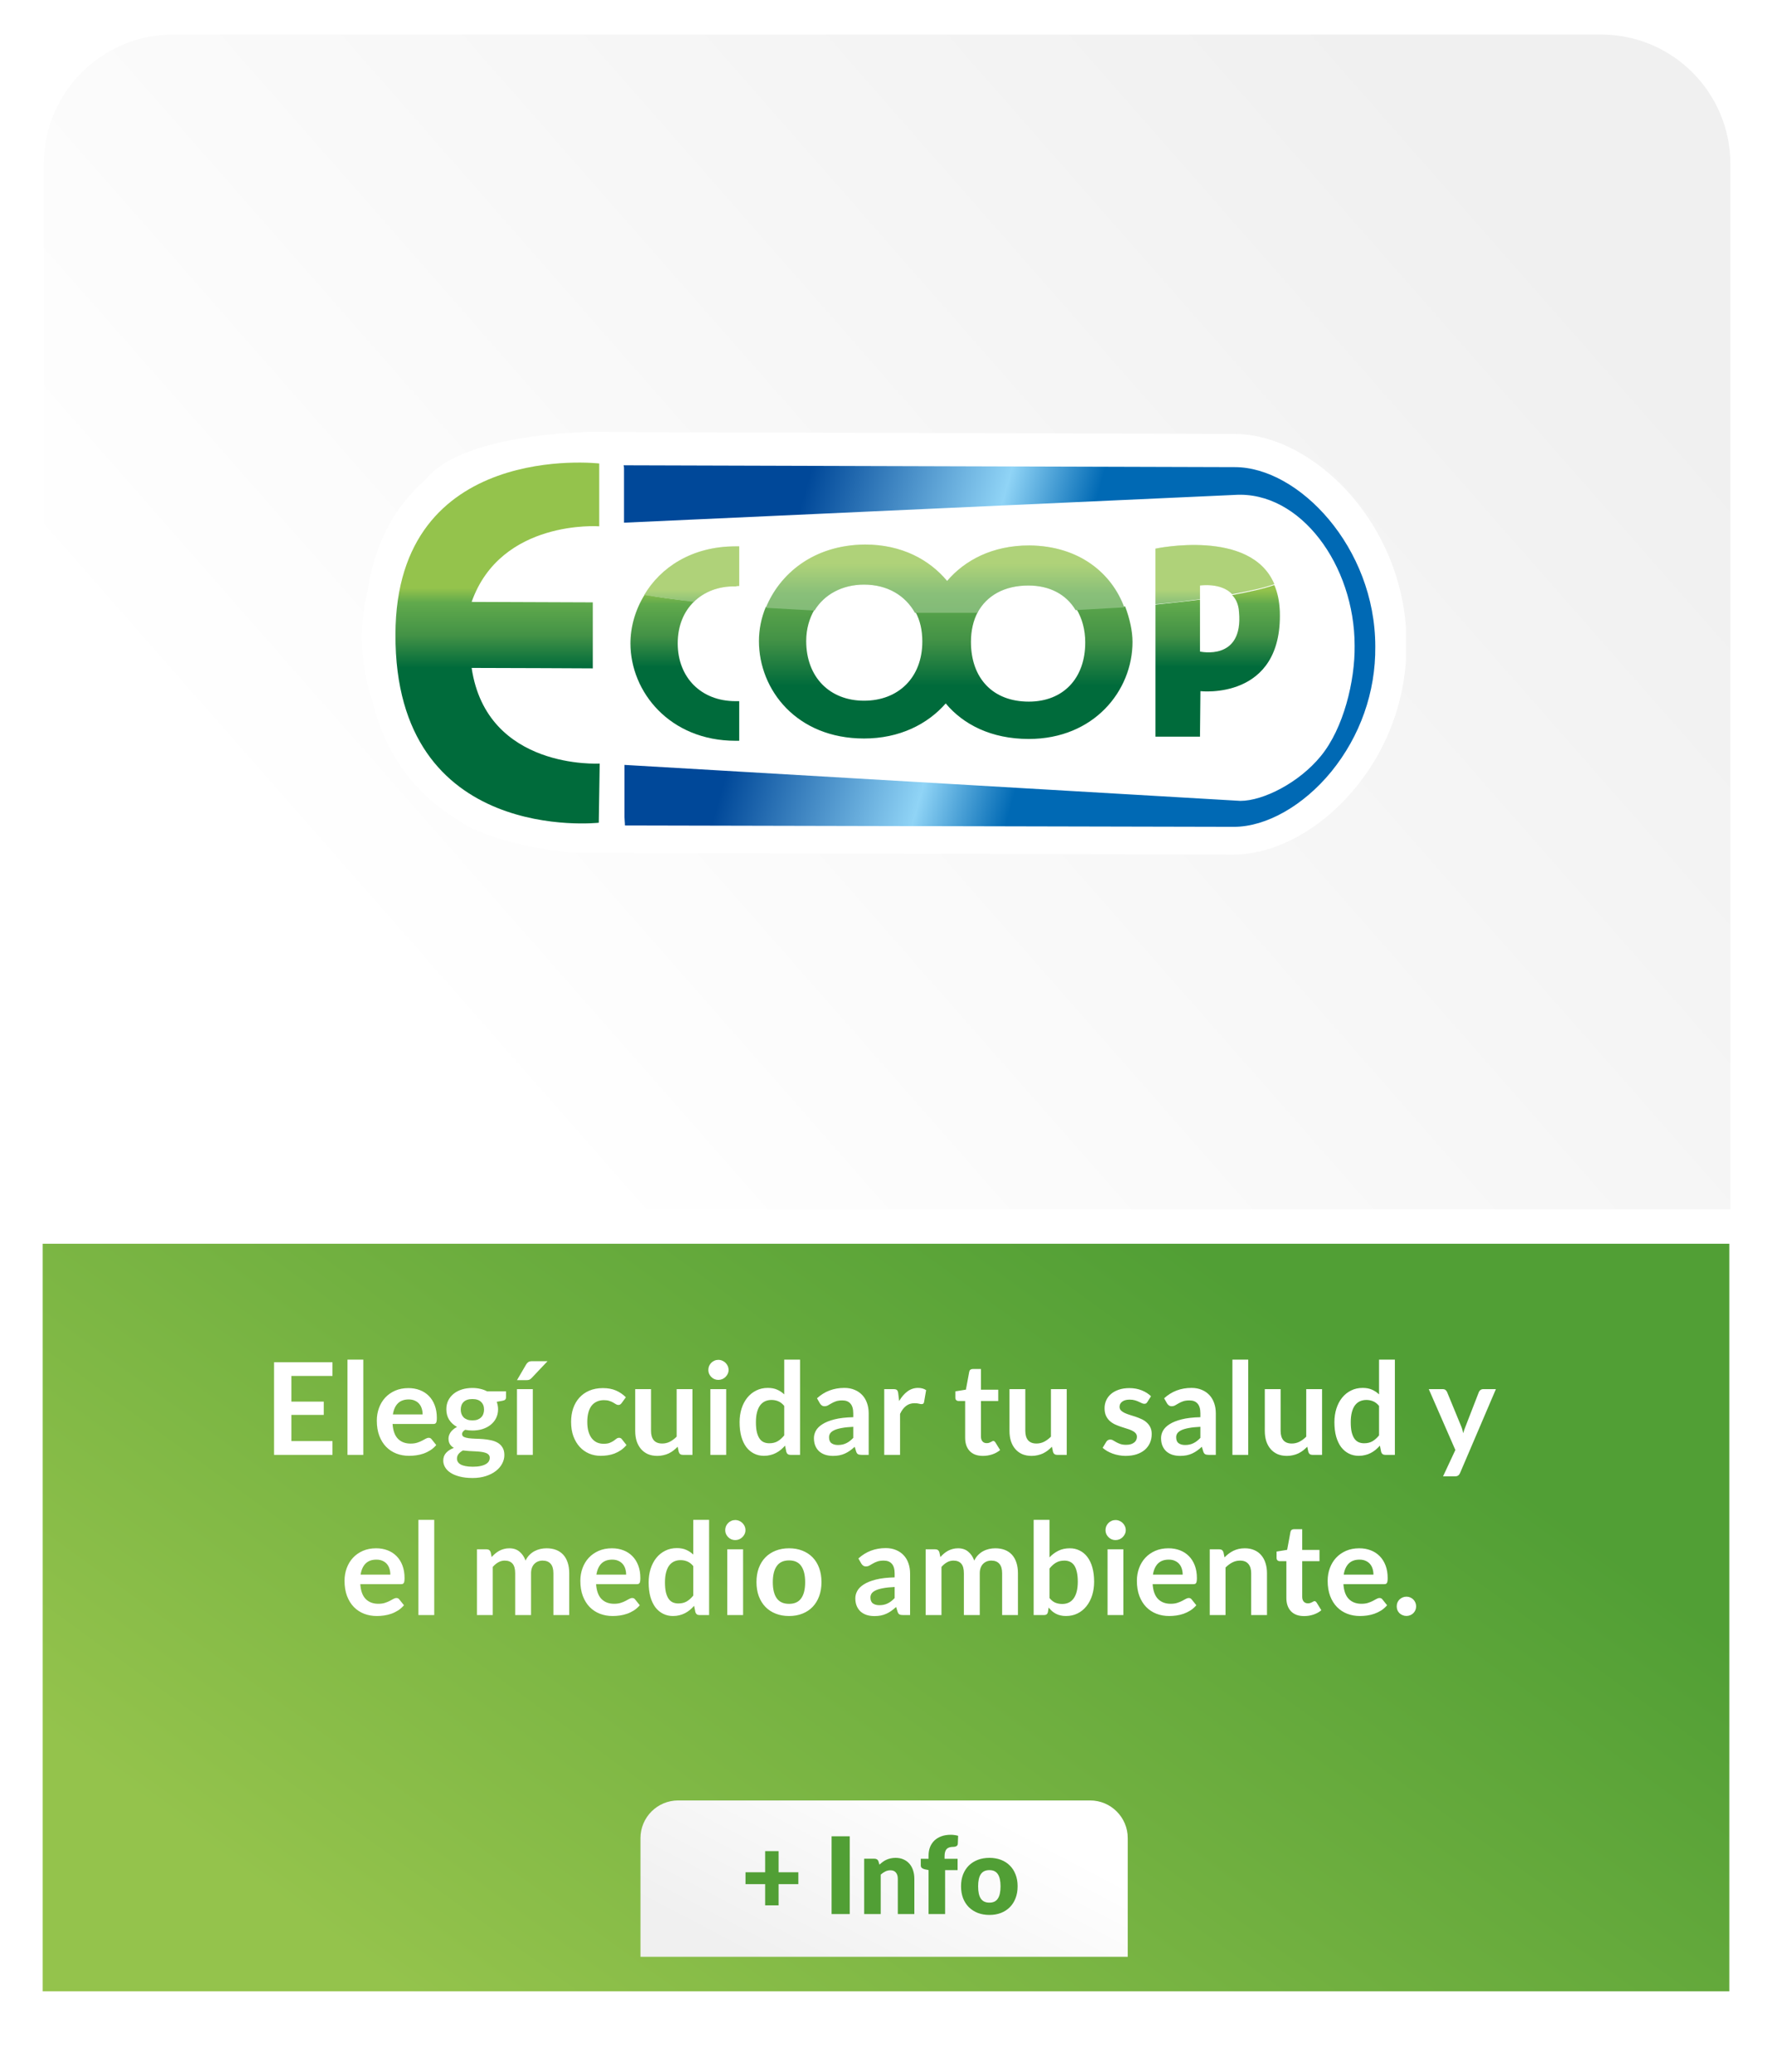
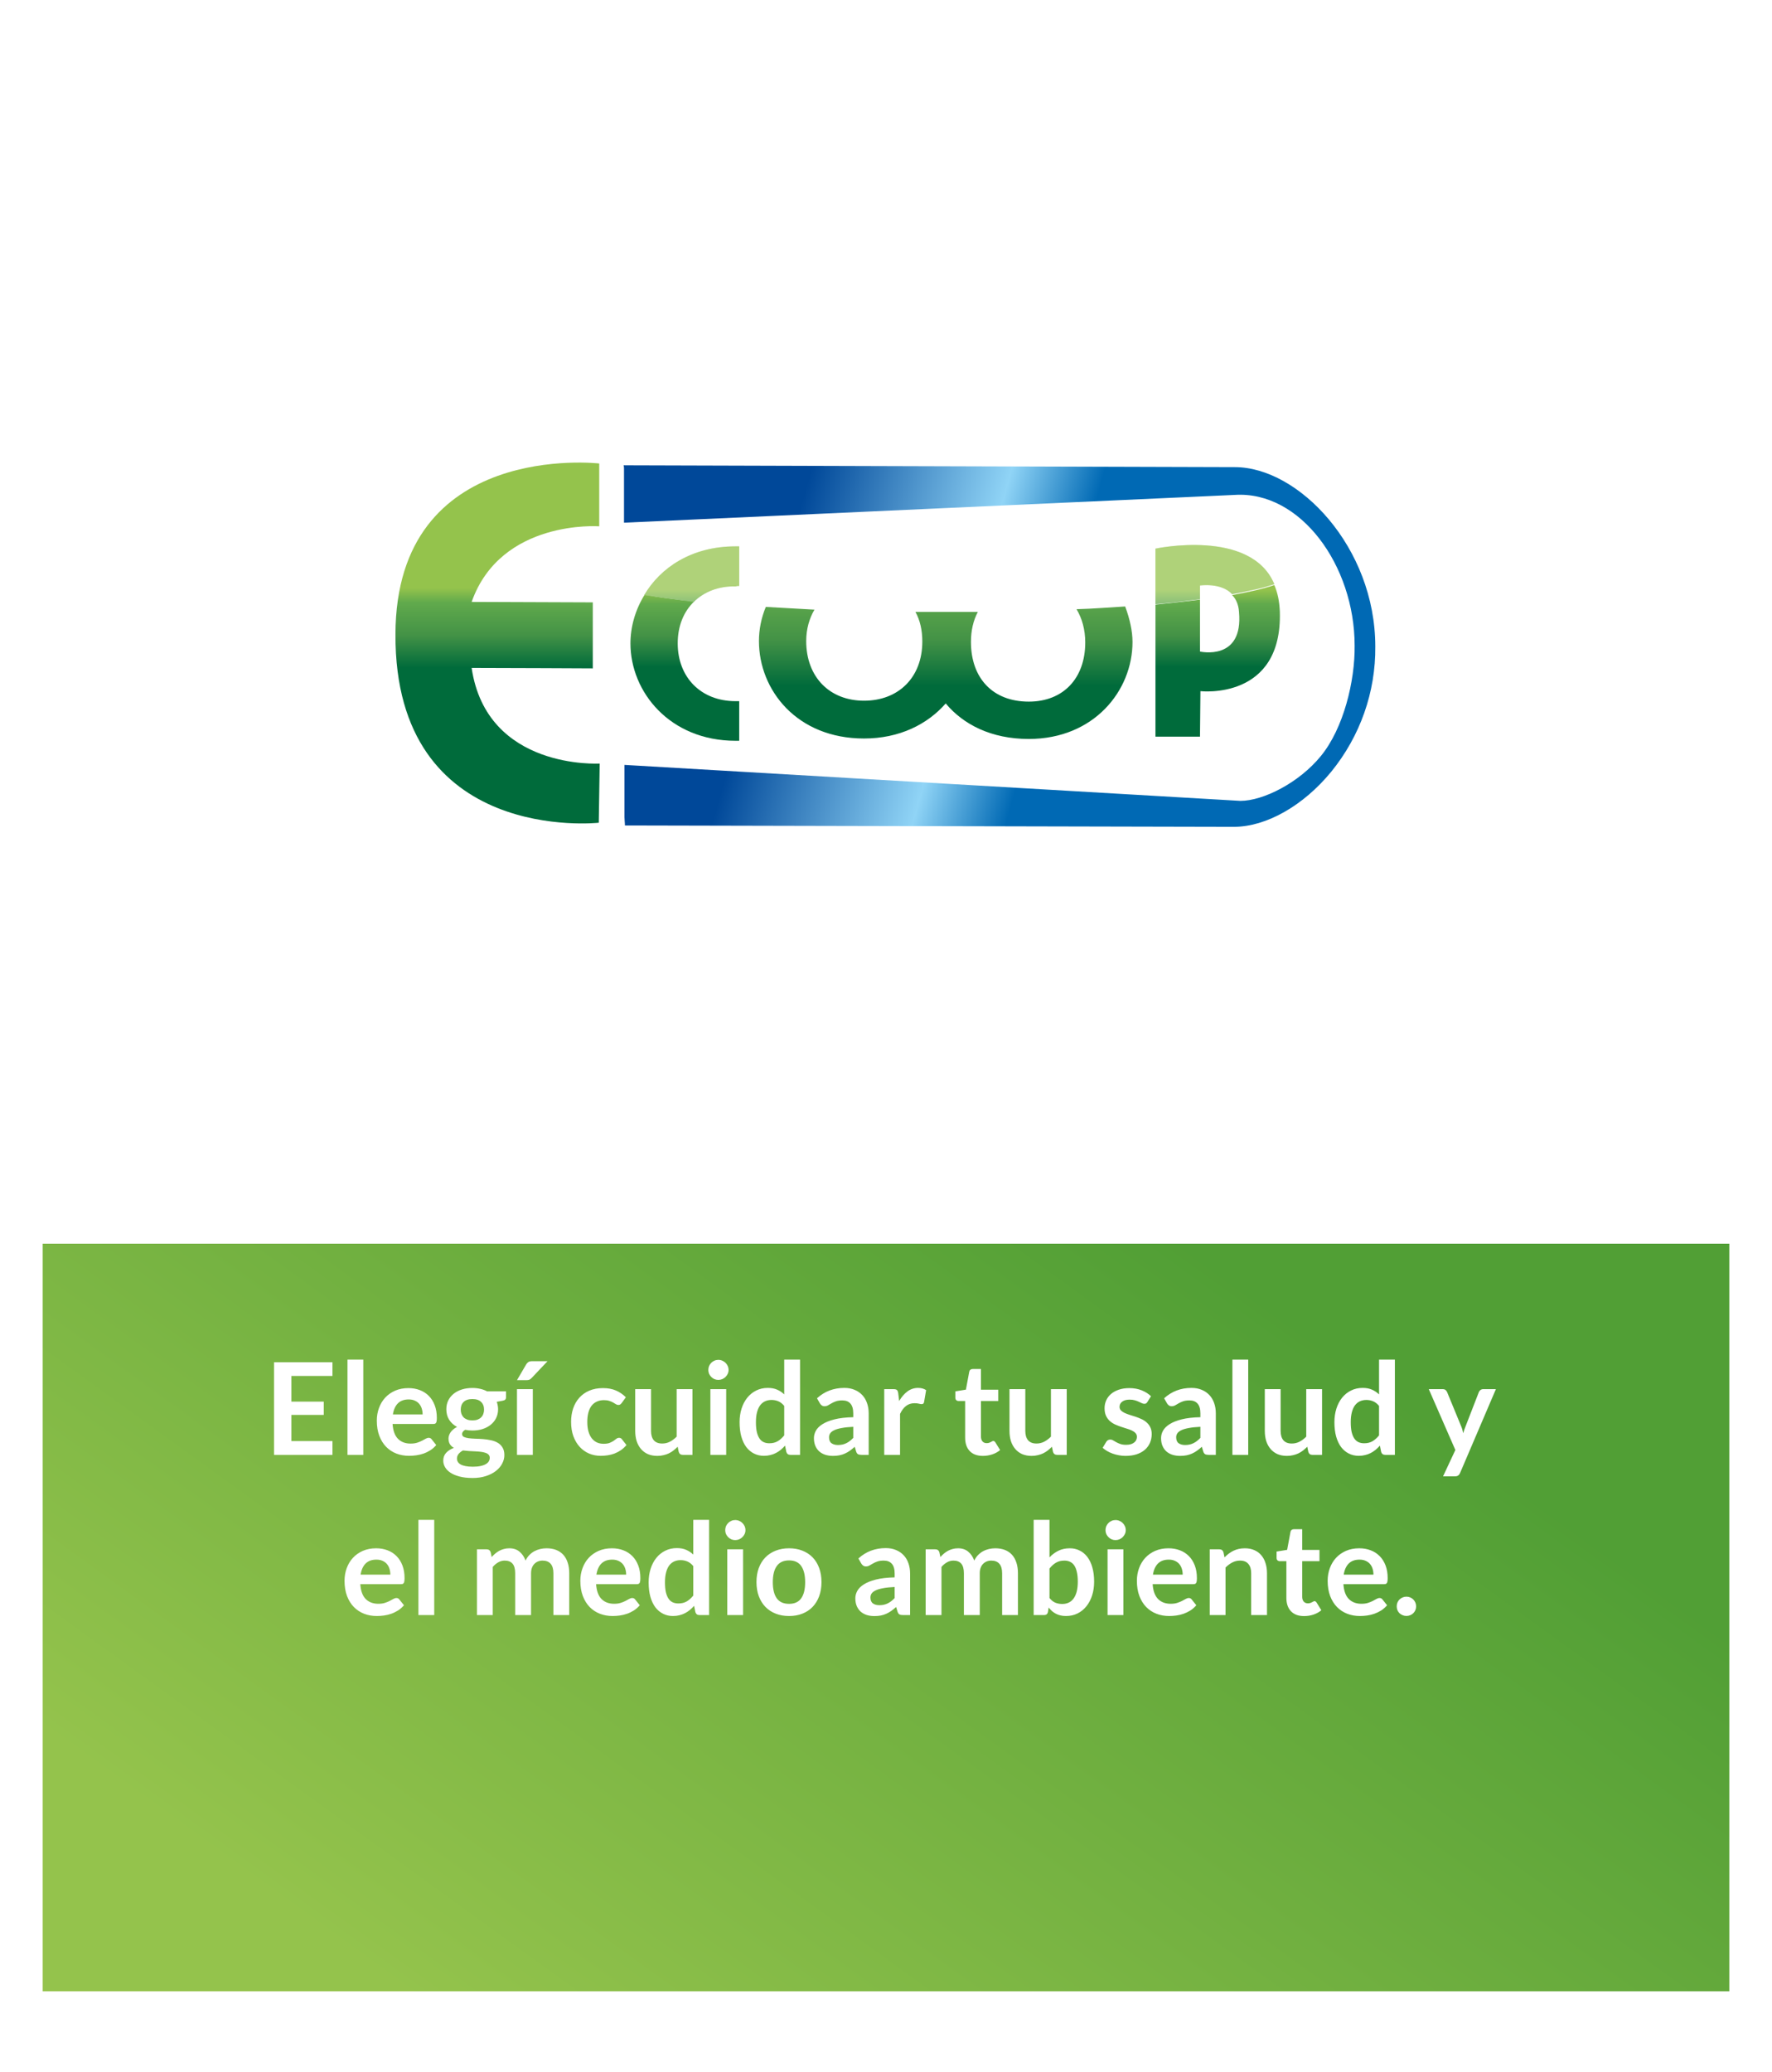
<svg xmlns="http://www.w3.org/2000/svg" width="166" height="194" viewBox="0 0 166 194" fill="none">
  <g filter="url(#filter0_d_358_5418)">
-     <path d="M162.101 110L4.101 110L4.101 12.125C4.101 5.429 9.529 -2.36033e-06 16.226 -2.92645e-06L149.976 -1.42337e-05C156.672 -1.47999e-05 162.101 5.429 162.101 12.125L162.101 110Z" fill="url(#paint0_linear_358_5418)" />
    <g filter="url(#filter1_i_358_5418)">
      <rect x="4" y="110" width="158" height="70" fill="url(#paint1_linear_358_5418)" />
    </g>
-     <path d="M60 168.888C60 166.939 61.58 165.359 63.529 165.359H102.117C104.067 165.359 105.647 166.939 105.647 168.888V180H60V168.888Z" fill="url(#paint2_linear_358_5418)" />
-     <path d="M72.939 170.105V172.085H74.789V173.195H72.939V175.185H71.679V173.195H69.839V172.085H71.679V170.105H72.939ZM79.603 176H77.903V168.715H79.603V176ZM80.956 176V170.815H81.916C82.013 170.815 82.093 170.837 82.156 170.88C82.223 170.923 82.27 170.988 82.296 171.075L82.386 171.375C82.486 171.282 82.59 171.195 82.696 171.115C82.803 171.035 82.916 170.968 83.036 170.915C83.16 170.858 83.291 170.815 83.431 170.785C83.575 170.752 83.73 170.735 83.896 170.735C84.18 170.735 84.43 170.785 84.646 170.885C84.866 170.982 85.051 171.118 85.201 171.295C85.351 171.468 85.465 171.677 85.541 171.92C85.618 172.16 85.656 172.422 85.656 172.705V176H84.106V172.705C84.106 172.452 84.048 172.255 83.931 172.115C83.815 171.972 83.643 171.9 83.416 171.9C83.246 171.9 83.086 171.937 82.936 172.01C82.786 172.083 82.643 172.182 82.506 172.305V176H80.956ZM86.987 176V171.88L86.647 171.81C86.531 171.783 86.436 171.742 86.362 171.685C86.292 171.628 86.257 171.545 86.257 171.435V170.825H86.987V170.53C86.987 170.233 87.034 169.965 87.127 169.725C87.224 169.485 87.361 169.28 87.537 169.11C87.717 168.94 87.936 168.808 88.192 168.715C88.449 168.622 88.741 168.575 89.067 168.575C89.194 168.575 89.311 168.583 89.417 168.6C89.527 168.613 89.641 168.637 89.757 168.67L89.727 169.425C89.724 169.478 89.709 169.523 89.682 169.56C89.659 169.593 89.629 169.622 89.592 169.645C89.556 169.665 89.514 169.68 89.467 169.69C89.424 169.7 89.381 169.705 89.337 169.705C89.201 169.705 89.079 169.718 88.972 169.745C88.866 169.772 88.776 169.82 88.702 169.89C88.632 169.957 88.579 170.047 88.542 170.16C88.506 170.27 88.487 170.41 88.487 170.58V170.825H89.707V171.885H88.537V176H86.987ZM92.69 170.735C93.084 170.735 93.442 170.797 93.765 170.92C94.089 171.043 94.365 171.22 94.595 171.45C94.829 171.68 95.009 171.96 95.135 172.29C95.265 172.617 95.33 172.985 95.33 173.395C95.33 173.808 95.265 174.182 95.135 174.515C95.009 174.845 94.829 175.127 94.595 175.36C94.365 175.59 94.089 175.768 93.765 175.895C93.442 176.018 93.084 176.08 92.69 176.08C92.294 176.08 91.932 176.018 91.605 175.895C91.282 175.768 91.002 175.59 90.765 175.36C90.532 175.127 90.35 174.845 90.22 174.515C90.094 174.182 90.03 173.808 90.03 173.395C90.03 172.985 90.094 172.617 90.22 172.29C90.35 171.96 90.532 171.68 90.765 171.45C91.002 171.22 91.282 171.043 91.605 170.92C91.932 170.797 92.294 170.735 92.69 170.735ZM92.69 174.93C93.047 174.93 93.309 174.805 93.475 174.555C93.645 174.302 93.73 173.918 93.73 173.405C93.73 172.892 93.645 172.51 93.475 172.26C93.309 172.01 93.047 171.885 92.69 171.885C92.324 171.885 92.055 172.01 91.885 172.26C91.715 172.51 91.63 172.892 91.63 173.405C91.63 173.918 91.715 174.302 91.885 174.555C92.055 174.805 92.324 174.93 92.69 174.93Z" fill="#519F35" />
    <g clip-path="url(#clip0_358_5418)">
      <path d="M125.526 42.044C122.559 39.102 118.948 37.397 115.637 37.397L57.124 37.226C56.909 37.141 43.582 36.97 39.841 41.703C36.875 44.303 35.069 47.8 34.424 52.148C34.08 53.555 33.908 55.005 33.908 56.455C33.908 58.501 34.252 60.548 34.897 62.466C35.8 66.175 37.606 69.245 40.228 71.59C41.088 72.358 41.991 72.997 42.894 73.552C45.516 75.47 51.75 76.621 54.373 76.621C56.651 76.621 115.508 76.792 115.508 76.792C119.421 76.792 123.72 74.489 126.944 70.567C130.126 66.73 131.803 61.912 131.76 56.966C131.76 51.424 129.481 45.966 125.526 42.044Z" fill="white" />
      <path d="M115.68 40.509L58.414 40.338C58.457 40.466 58.457 40.552 58.457 40.679V45.711L115.68 43.11C121.828 42.726 126.901 49.718 126.901 57.222C126.944 60.505 125.87 64.982 123.72 67.582C121.699 70.055 118.346 71.761 116.196 71.761L58.5 68.392V73.296C58.5 73.509 58.543 73.807 58.543 74.063L115.594 74.191C118.604 74.191 122.086 72.23 124.709 69.032C127.417 65.707 128.879 61.571 128.836 57.307C128.836 48.013 121.656 40.509 115.68 40.509Z" fill="url(#paint3_linear_358_5418)" />
      <path d="M56.092 73.807C56.092 73.807 36.96 75.939 37.046 56.156C37.089 37.951 56.135 40.168 56.135 40.168V46.051C56.135 46.051 46.934 45.369 44.183 53.129C45.903 53.129 55.533 53.172 55.533 53.172V59.354C55.533 59.354 47.02 59.311 44.183 59.311C45.602 68.904 56.178 68.265 56.178 68.265L56.092 73.807Z" fill="url(#paint4_linear_358_5418)" />
      <path d="M105.405 53.556C103.943 53.641 102.438 53.769 100.848 53.812C101.364 54.664 101.665 55.73 101.665 56.924C101.665 60.292 99.601 62.467 96.376 62.467C92.98 62.467 90.959 60.249 90.959 56.881C90.959 55.815 91.174 54.877 91.604 54.067C91.174 54.067 90.787 54.067 90.357 54.067C89.498 54.067 88.638 54.067 87.778 54.067C87.52 54.067 87.262 54.067 87.004 54.067C86.574 54.067 86.144 54.067 85.757 54.067C86.187 54.835 86.402 55.773 86.402 56.839C86.402 60.207 84.166 62.381 80.942 62.381C77.718 62.381 75.525 60.164 75.525 56.796C75.525 55.645 75.826 54.664 76.299 53.854C74.708 53.769 73.203 53.684 71.742 53.598C71.312 54.622 71.097 55.73 71.097 56.796C71.097 61.358 74.622 65.92 80.942 65.92C84.252 65.92 86.875 64.598 88.595 62.637C90.228 64.598 92.851 65.963 96.376 65.963C102.481 65.963 106.093 61.443 106.093 56.881C106.093 55.858 105.835 54.707 105.405 53.556Z" fill="url(#paint5_linear_358_5418)" />
      <path d="M59.06 57.009C59.06 61.571 62.757 66.133 68.905 66.133C69.077 66.133 69.077 66.133 69.249 66.133V62.424C69.077 62.424 69.077 62.424 68.905 62.424C65.68 62.424 63.488 60.207 63.488 57.009C63.488 55.389 64.047 54.025 65.036 53.087C63.316 52.916 61.725 52.703 60.392 52.447C59.489 53.897 59.06 55.517 59.06 57.009Z" fill="url(#paint6_linear_358_5418)" />
      <path d="M116.068 54.067C116.498 58.715 112.413 57.776 112.413 57.776V52.916C111.124 53.087 109.748 53.215 108.243 53.385V65.749H112.413L112.456 61.486C112.456 61.486 120.152 62.381 119.894 54.025C119.851 53.044 119.679 52.234 119.378 51.552C118.389 51.893 117.057 52.191 115.423 52.49C115.767 52.831 116.025 53.342 116.068 54.067Z" fill="url(#paint7_linear_358_5418)" />
-       <path d="M96.421 47.842C92.939 47.842 90.359 49.249 88.725 51.168C87.092 49.207 84.512 47.757 81.03 47.757C76.171 47.8 73.033 50.528 71.743 53.683C73.205 53.769 74.753 53.854 76.3 53.939C77.203 52.447 78.88 51.509 80.944 51.509C83.136 51.509 84.813 52.532 85.716 54.152C86.146 54.152 86.533 54.152 86.963 54.152C87.221 54.152 87.478 54.152 87.737 54.152C88.596 54.152 89.456 54.152 90.316 54.152C90.746 54.152 91.133 54.152 91.563 54.152C92.423 52.532 94.099 51.594 96.335 51.594C98.356 51.594 99.903 52.447 100.763 53.897C102.354 53.811 103.859 53.726 105.32 53.641C104.16 50.486 101.15 47.885 96.421 47.842Z" fill="url(#paint8_linear_358_5418)" />
      <g opacity="0.25">
-         <path d="M96.421 47.842C92.939 47.842 90.359 49.249 88.725 51.168C87.092 49.207 84.512 47.757 81.03 47.757C76.171 47.8 73.033 50.528 71.743 53.683C73.205 53.769 74.753 53.854 76.3 53.939C77.203 52.447 78.88 51.509 80.944 51.509C83.136 51.509 84.813 52.532 85.716 54.152C86.146 54.152 86.533 54.152 86.963 54.152C87.221 54.152 87.478 54.152 87.737 54.152C88.596 54.152 89.456 54.152 90.316 54.152C90.746 54.152 91.133 54.152 91.563 54.152C92.423 52.532 94.099 51.594 96.335 51.594C98.356 51.594 99.903 52.447 100.763 53.897C102.354 53.811 103.859 53.726 105.32 53.641C104.16 50.486 101.15 47.885 96.421 47.842Z" fill="white" />
-       </g>
+         </g>
      <path d="M69.249 51.637V47.928C69.077 47.928 69.077 47.928 68.905 47.928C64.778 47.928 61.854 49.931 60.35 52.489C61.725 52.703 63.273 52.916 64.993 53.129C65.939 52.191 67.314 51.637 68.905 51.679C69.077 51.637 69.077 51.637 69.249 51.637Z" fill="url(#paint9_linear_358_5418)" />
      <path opacity="0.25" d="M69.249 51.637V47.928C69.077 47.928 69.077 47.928 68.905 47.928C64.778 47.928 61.854 49.931 60.35 52.489C61.725 52.703 63.273 52.916 64.993 53.129C65.939 52.191 67.314 51.637 68.905 51.679C69.077 51.637 69.077 51.637 69.249 51.637Z" fill="white" />
      <path d="M108.243 48.141V53.342C109.748 53.215 111.124 53.044 112.413 52.873V51.594C112.413 51.594 114.391 51.296 115.423 52.404C117.057 52.106 118.432 51.807 119.378 51.466C117.186 46.222 108.243 48.141 108.243 48.141Z" fill="url(#paint10_linear_358_5418)" />
      <path opacity="0.25" d="M108.243 48.141V53.342C109.748 53.215 111.124 53.044 112.413 52.873V51.594C112.413 51.594 114.391 51.296 115.423 52.404C117.057 52.106 118.432 51.807 119.378 51.466C117.186 46.222 108.243 48.141 108.243 48.141Z" fill="white" />
    </g>
    <path d="M31.145 124.324V125.608H27.299V128.014H30.329V129.256H27.299V131.71H31.145V133H25.673V124.324H31.145ZM34.034 124.084V133H32.552V124.084H34.034ZM38.258 126.748C38.646 126.748 39.002 126.81 39.326 126.934C39.654 127.058 39.936 127.24 40.172 127.48C40.408 127.716 40.592 128.008 40.724 128.356C40.856 128.7 40.922 129.094 40.922 129.538C40.922 129.65 40.916 129.744 40.904 129.82C40.896 129.892 40.878 129.95 40.85 129.994C40.826 130.034 40.792 130.064 40.748 130.084C40.704 130.1 40.648 130.108 40.58 130.108H36.776C36.82 130.74 36.99 131.204 37.286 131.5C37.582 131.796 37.974 131.944 38.462 131.944C38.702 131.944 38.908 131.916 39.08 131.86C39.256 131.804 39.408 131.742 39.536 131.674C39.668 131.606 39.782 131.544 39.878 131.488C39.978 131.432 40.074 131.404 40.166 131.404C40.226 131.404 40.278 131.416 40.322 131.44C40.366 131.464 40.404 131.498 40.436 131.542L40.868 132.082C40.704 132.274 40.52 132.436 40.316 132.568C40.112 132.696 39.898 132.8 39.674 132.88C39.454 132.956 39.228 133.01 38.996 133.042C38.768 133.074 38.546 133.09 38.33 133.09C37.902 133.09 37.504 133.02 37.136 132.88C36.768 132.736 36.448 132.526 36.176 132.25C35.904 131.97 35.69 131.626 35.534 131.218C35.378 130.806 35.3 130.33 35.3 129.79C35.3 129.37 35.368 128.976 35.504 128.608C35.64 128.236 35.834 127.914 36.086 127.642C36.342 127.366 36.652 127.148 37.016 126.988C37.384 126.828 37.798 126.748 38.258 126.748ZM38.288 127.81C37.856 127.81 37.518 127.932 37.274 128.176C37.03 128.42 36.874 128.766 36.806 129.214H39.59C39.59 129.022 39.564 128.842 39.512 128.674C39.46 128.502 39.38 128.352 39.272 128.224C39.164 128.096 39.028 127.996 38.864 127.924C38.7 127.848 38.508 127.81 38.288 127.81ZM44.254 126.736C44.518 126.736 44.766 126.764 44.998 126.82C45.23 126.872 45.442 126.95 45.634 127.054H47.404V127.606C47.404 127.698 47.38 127.77 47.332 127.822C47.284 127.874 47.202 127.91 47.086 127.93L46.534 128.032C46.574 128.136 46.604 128.246 46.624 128.362C46.648 128.478 46.66 128.6 46.66 128.728C46.66 129.032 46.598 129.308 46.474 129.556C46.354 129.8 46.186 130.008 45.97 130.18C45.758 130.352 45.504 130.486 45.208 130.582C44.916 130.674 44.598 130.72 44.254 130.72C44.022 130.72 43.796 130.698 43.576 130.654C43.384 130.77 43.288 130.9 43.288 131.044C43.288 131.168 43.344 131.26 43.456 131.32C43.572 131.376 43.722 131.416 43.906 131.44C44.094 131.464 44.306 131.48 44.542 131.488C44.778 131.492 45.02 131.504 45.268 131.524C45.516 131.544 45.758 131.58 45.994 131.632C46.23 131.68 46.44 131.758 46.624 131.866C46.812 131.974 46.962 132.122 47.074 132.31C47.19 132.494 47.248 132.732 47.248 133.024C47.248 133.296 47.18 133.56 47.044 133.816C46.912 134.072 46.718 134.3 46.462 134.5C46.21 134.7 45.9 134.86 45.532 134.98C45.164 135.104 44.744 135.166 44.272 135.166C43.804 135.166 43.398 135.12 43.054 135.028C42.71 134.94 42.424 134.82 42.196 134.668C41.972 134.52 41.804 134.348 41.692 134.152C41.58 133.956 41.524 133.752 41.524 133.54C41.524 133.252 41.612 133.01 41.788 132.814C41.964 132.618 42.208 132.462 42.52 132.346C42.368 132.262 42.246 132.15 42.154 132.01C42.062 131.87 42.016 131.688 42.016 131.464C42.016 131.372 42.032 131.278 42.064 131.182C42.096 131.082 42.144 130.984 42.208 130.888C42.276 130.792 42.36 130.702 42.46 130.618C42.56 130.53 42.678 130.452 42.814 130.384C42.502 130.216 42.256 129.992 42.076 129.712C41.9 129.432 41.812 129.104 41.812 128.728C41.812 128.424 41.872 128.15 41.992 127.906C42.116 127.658 42.286 127.448 42.502 127.276C42.722 127.1 42.98 126.966 43.276 126.874C43.576 126.782 43.902 126.736 44.254 126.736ZM45.88 133.276C45.88 133.156 45.844 133.058 45.772 132.982C45.7 132.906 45.602 132.848 45.478 132.808C45.354 132.764 45.208 132.732 45.04 132.712C44.876 132.692 44.7 132.678 44.512 132.67C44.328 132.658 44.136 132.648 43.936 132.64C43.74 132.628 43.55 132.61 43.366 132.586C43.198 132.678 43.062 132.788 42.958 132.916C42.858 133.04 42.808 133.184 42.808 133.348C42.808 133.456 42.834 133.556 42.886 133.648C42.942 133.744 43.028 133.826 43.144 133.894C43.264 133.962 43.418 134.014 43.606 134.05C43.794 134.09 44.024 134.11 44.296 134.11C44.572 134.11 44.81 134.088 45.01 134.044C45.21 134.004 45.374 133.946 45.502 133.87C45.634 133.798 45.73 133.71 45.79 133.606C45.85 133.506 45.88 133.396 45.88 133.276ZM44.254 129.772C44.438 129.772 44.598 129.748 44.734 129.7C44.87 129.648 44.982 129.578 45.07 129.49C45.162 129.402 45.23 129.296 45.274 129.172C45.322 129.048 45.346 128.912 45.346 128.764C45.346 128.46 45.254 128.22 45.07 128.044C44.89 127.864 44.618 127.774 44.254 127.774C43.89 127.774 43.616 127.864 43.432 128.044C43.252 128.22 43.162 128.46 43.162 128.764C43.162 128.908 43.184 129.042 43.228 129.166C43.276 129.29 43.344 129.398 43.432 129.49C43.524 129.578 43.638 129.648 43.774 129.7C43.914 129.748 44.074 129.772 44.254 129.772ZM49.913 126.844V133H48.431V126.844H49.913ZM51.293 124.228L49.811 125.794C49.735 125.874 49.661 125.93 49.589 125.962C49.521 125.99 49.431 126.004 49.319 126.004H48.431L49.283 124.546C49.343 124.442 49.413 124.364 49.493 124.312C49.573 124.256 49.693 124.228 49.853 124.228H51.293ZM58.239 128.146C58.195 128.202 58.151 128.246 58.107 128.278C58.067 128.31 58.007 128.326 57.927 128.326C57.851 128.326 57.777 128.304 57.705 128.26C57.633 128.212 57.547 128.16 57.447 128.104C57.347 128.044 57.227 127.992 57.087 127.948C56.951 127.9 56.781 127.876 56.577 127.876C56.317 127.876 56.089 127.924 55.893 128.02C55.697 128.112 55.533 128.246 55.401 128.422C55.273 128.598 55.177 128.812 55.113 129.064C55.049 129.312 55.017 129.594 55.017 129.91C55.017 130.238 55.051 130.53 55.119 130.786C55.191 131.042 55.293 131.258 55.425 131.434C55.557 131.606 55.717 131.738 55.905 131.83C56.093 131.918 56.305 131.962 56.541 131.962C56.777 131.962 56.967 131.934 57.111 131.878C57.259 131.818 57.383 131.754 57.483 131.686C57.583 131.614 57.669 131.55 57.741 131.494C57.817 131.434 57.901 131.404 57.993 131.404C58.113 131.404 58.203 131.45 58.263 131.542L58.689 132.082C58.525 132.274 58.347 132.436 58.155 132.568C57.963 132.696 57.763 132.8 57.555 132.88C57.351 132.956 57.139 133.01 56.919 133.042C56.699 133.074 56.481 133.09 56.265 133.09C55.885 133.09 55.527 133.02 55.191 132.88C54.855 132.736 54.561 132.528 54.309 132.256C54.061 131.984 53.863 131.652 53.715 131.26C53.571 130.864 53.499 130.414 53.499 129.91C53.499 129.458 53.563 129.04 53.691 128.656C53.823 128.268 54.015 127.934 54.267 127.654C54.519 127.37 54.831 127.148 55.203 126.988C55.575 126.828 56.003 126.748 56.487 126.748C56.947 126.748 57.349 126.822 57.693 126.97C58.041 127.118 58.353 127.33 58.629 127.606L58.239 128.146ZM60.988 126.844V130.756C60.988 131.132 61.074 131.424 61.246 131.632C61.422 131.836 61.684 131.938 62.032 131.938C62.288 131.938 62.528 131.882 62.752 131.77C62.976 131.654 63.188 131.496 63.388 131.296V126.844H64.87V133H63.964C63.772 133 63.646 132.91 63.586 132.73L63.484 132.238C63.356 132.366 63.224 132.484 63.088 132.592C62.952 132.696 62.806 132.786 62.65 132.862C62.498 132.934 62.332 132.99 62.152 133.03C61.976 133.074 61.786 133.096 61.582 133.096C61.246 133.096 60.948 133.04 60.688 132.928C60.432 132.812 60.216 132.65 60.04 132.442C59.864 132.234 59.73 131.988 59.638 131.704C59.55 131.416 59.506 131.1 59.506 130.756V126.844H60.988ZM68.03 126.844V133H66.548V126.844H68.03ZM68.252 125.05C68.252 125.178 68.226 125.298 68.174 125.41C68.122 125.522 68.052 125.62 67.964 125.704C67.88 125.788 67.78 125.856 67.664 125.908C67.548 125.956 67.424 125.98 67.292 125.98C67.164 125.98 67.042 125.956 66.926 125.908C66.814 125.856 66.716 125.788 66.632 125.704C66.548 125.62 66.48 125.522 66.428 125.41C66.38 125.298 66.356 125.178 66.356 125.05C66.356 124.918 66.38 124.794 66.428 124.678C66.48 124.562 66.548 124.462 66.632 124.378C66.716 124.294 66.814 124.228 66.926 124.18C67.042 124.128 67.164 124.102 67.292 124.102C67.424 124.102 67.548 124.128 67.664 124.18C67.78 124.228 67.88 124.294 67.964 124.378C68.052 124.462 68.122 124.562 68.174 124.678C68.226 124.794 68.252 124.918 68.252 125.05ZM74.042 133C73.85 133 73.724 132.91 73.664 132.73L73.544 132.136C73.416 132.28 73.282 132.41 73.142 132.526C73.002 132.642 72.85 132.742 72.686 132.826C72.526 132.91 72.352 132.974 72.164 133.018C71.98 133.066 71.78 133.09 71.564 133.09C71.228 133.09 70.92 133.02 70.64 132.88C70.36 132.74 70.118 132.538 69.914 132.274C69.714 132.006 69.558 131.676 69.446 131.284C69.338 130.892 69.284 130.444 69.284 129.94C69.284 129.484 69.346 129.06 69.47 128.668C69.594 128.276 69.772 127.936 70.004 127.648C70.236 127.36 70.514 127.136 70.838 126.976C71.162 126.812 71.526 126.73 71.93 126.73C72.274 126.73 72.568 126.786 72.812 126.898C73.056 127.006 73.274 127.152 73.466 127.336V124.084H74.948V133H74.042ZM72.068 131.914C72.376 131.914 72.638 131.85 72.854 131.722C73.07 131.594 73.274 131.412 73.466 131.176V128.416C73.298 128.212 73.114 128.068 72.914 127.984C72.718 127.9 72.506 127.858 72.278 127.858C72.054 127.858 71.85 127.9 71.666 127.984C71.486 128.068 71.332 128.196 71.204 128.368C71.08 128.536 70.984 128.752 70.916 129.016C70.848 129.276 70.814 129.584 70.814 129.94C70.814 130.3 70.842 130.606 70.898 130.858C70.958 131.106 71.042 131.31 71.15 131.47C71.258 131.626 71.39 131.74 71.546 131.812C71.702 131.88 71.876 131.914 72.068 131.914ZM81.378 133H80.712C80.572 133 80.462 132.98 80.382 132.94C80.302 132.896 80.242 132.81 80.202 132.682L80.07 132.244C79.914 132.384 79.76 132.508 79.608 132.616C79.46 132.72 79.306 132.808 79.146 132.88C78.986 132.952 78.816 133.006 78.636 133.042C78.456 133.078 78.256 133.096 78.036 133.096C77.776 133.096 77.536 133.062 77.316 132.994C77.096 132.922 76.906 132.816 76.746 132.676C76.59 132.536 76.468 132.362 76.38 132.154C76.292 131.946 76.248 131.704 76.248 131.428C76.248 131.196 76.308 130.968 76.428 130.744C76.552 130.516 76.756 130.312 77.04 130.132C77.324 129.948 77.702 129.796 78.174 129.676C78.646 129.556 79.232 129.488 79.932 129.472V129.112C79.932 128.7 79.844 128.396 79.668 128.2C79.496 128 79.244 127.9 78.912 127.9C78.672 127.9 78.472 127.928 78.312 127.984C78.152 128.04 78.012 128.104 77.892 128.176C77.776 128.244 77.668 128.306 77.568 128.362C77.468 128.418 77.358 128.446 77.238 128.446C77.138 128.446 77.052 128.42 76.98 128.368C76.908 128.316 76.85 128.252 76.806 128.176L76.536 127.702C77.244 127.054 78.098 126.73 79.098 126.73C79.458 126.73 79.778 126.79 80.058 126.91C80.342 127.026 80.582 127.19 80.778 127.402C80.974 127.61 81.122 127.86 81.222 128.152C81.326 128.444 81.378 128.764 81.378 129.112V133ZM78.498 132.076C78.65 132.076 78.79 132.062 78.918 132.034C79.046 132.006 79.166 131.964 79.278 131.908C79.394 131.852 79.504 131.784 79.608 131.704C79.716 131.62 79.824 131.522 79.932 131.41V130.372C79.5 130.392 79.138 130.43 78.846 130.486C78.558 130.538 78.326 130.606 78.15 130.69C77.974 130.774 77.848 130.872 77.772 130.984C77.7 131.096 77.664 131.218 77.664 131.35C77.664 131.61 77.74 131.796 77.892 131.908C78.048 132.02 78.25 132.076 78.498 132.076ZM82.835 133V126.844H83.705C83.857 126.844 83.963 126.872 84.023 126.928C84.083 126.984 84.123 127.08 84.143 127.216L84.233 127.96C84.453 127.58 84.711 127.28 85.007 127.06C85.303 126.84 85.635 126.73 86.003 126.73C86.307 126.73 86.559 126.8 86.759 126.94L86.567 128.05C86.555 128.122 86.529 128.174 86.489 128.206C86.449 128.234 86.395 128.248 86.327 128.248C86.267 128.248 86.185 128.234 86.081 128.206C85.977 128.178 85.839 128.164 85.667 128.164C85.359 128.164 85.095 128.25 84.875 128.422C84.655 128.59 84.469 128.838 84.317 129.166V133H82.835ZM92.076 133.096C91.544 133.096 91.134 132.946 90.846 132.646C90.558 132.342 90.414 131.924 90.414 131.392V127.954H89.79C89.71 127.954 89.64 127.928 89.58 127.876C89.524 127.824 89.496 127.746 89.496 127.642V127.054L90.486 126.892L90.798 125.212C90.814 125.132 90.85 125.07 90.906 125.026C90.966 124.982 91.04 124.96 91.128 124.96H91.896V126.898H93.516V127.954H91.896V131.29C91.896 131.482 91.944 131.632 92.04 131.74C92.136 131.848 92.264 131.902 92.424 131.902C92.516 131.902 92.592 131.892 92.652 131.872C92.716 131.848 92.77 131.824 92.814 131.8C92.862 131.776 92.904 131.754 92.94 131.734C92.976 131.71 93.012 131.698 93.048 131.698C93.092 131.698 93.128 131.71 93.156 131.734C93.184 131.754 93.214 131.786 93.246 131.83L93.69 132.55C93.474 132.73 93.226 132.866 92.946 132.958C92.666 133.05 92.376 133.096 92.076 133.096ZM96.05 126.844V130.756C96.05 131.132 96.136 131.424 96.308 131.632C96.484 131.836 96.746 131.938 97.094 131.938C97.35 131.938 97.59 131.882 97.814 131.77C98.038 131.654 98.25 131.496 98.45 131.296V126.844H99.932V133H99.026C98.834 133 98.708 132.91 98.648 132.73L98.546 132.238C98.418 132.366 98.286 132.484 98.15 132.592C98.014 132.696 97.868 132.786 97.712 132.862C97.56 132.934 97.394 132.99 97.214 133.03C97.038 133.074 96.848 133.096 96.644 133.096C96.308 133.096 96.01 133.04 95.75 132.928C95.494 132.812 95.278 132.65 95.102 132.442C94.926 132.234 94.792 131.988 94.7 131.704C94.612 131.416 94.568 131.1 94.568 130.756V126.844H96.05ZM107.489 128.044C107.449 128.108 107.407 128.154 107.363 128.182C107.319 128.206 107.263 128.218 107.195 128.218C107.123 128.218 107.045 128.198 106.961 128.158C106.881 128.118 106.787 128.074 106.679 128.026C106.571 127.974 106.447 127.928 106.307 127.888C106.171 127.848 106.009 127.828 105.821 127.828C105.529 127.828 105.299 127.89 105.131 128.014C104.963 128.138 104.879 128.3 104.879 128.5C104.879 128.632 104.921 128.744 105.005 128.836C105.093 128.924 105.207 129.002 105.347 129.07C105.491 129.138 105.653 129.2 105.833 129.256C106.013 129.308 106.197 129.366 106.385 129.43C106.573 129.494 106.757 129.568 106.937 129.652C107.117 129.732 107.277 129.836 107.417 129.964C107.561 130.088 107.675 130.238 107.759 130.414C107.847 130.59 107.891 130.802 107.891 131.05C107.891 131.346 107.837 131.62 107.729 131.872C107.621 132.12 107.463 132.336 107.255 132.52C107.047 132.7 106.789 132.842 106.481 132.946C106.177 133.046 105.827 133.096 105.431 133.096C105.219 133.096 105.011 133.076 104.807 133.036C104.607 133 104.413 132.948 104.225 132.88C104.041 132.812 103.869 132.732 103.709 132.64C103.553 132.548 103.415 132.448 103.295 132.34L103.637 131.776C103.681 131.708 103.733 131.656 103.793 131.62C103.853 131.584 103.929 131.566 104.021 131.566C104.113 131.566 104.199 131.592 104.279 131.644C104.363 131.696 104.459 131.752 104.567 131.812C104.675 131.872 104.801 131.928 104.945 131.98C105.093 132.032 105.279 132.058 105.503 132.058C105.679 132.058 105.829 132.038 105.953 131.998C106.081 131.954 106.185 131.898 106.265 131.83C106.349 131.762 106.409 131.684 106.445 131.596C106.485 131.504 106.505 131.41 106.505 131.314C106.505 131.17 106.461 131.052 106.373 130.96C106.289 130.868 106.175 130.788 106.031 130.72C105.891 130.652 105.729 130.592 105.545 130.54C105.365 130.484 105.179 130.424 104.987 130.36C104.799 130.296 104.613 130.222 104.429 130.138C104.249 130.05 104.087 129.94 103.943 129.808C103.803 129.676 103.689 129.514 103.601 129.322C103.517 129.13 103.475 128.898 103.475 128.626C103.475 128.374 103.525 128.134 103.625 127.906C103.725 127.678 103.871 127.48 104.063 127.312C104.259 127.14 104.501 127.004 104.789 126.904C105.081 126.8 105.417 126.748 105.797 126.748C106.221 126.748 106.607 126.818 106.955 126.958C107.303 127.098 107.593 127.282 107.825 127.51L107.489 128.044ZM113.897 133H113.231C113.091 133 112.981 132.98 112.901 132.94C112.821 132.896 112.761 132.81 112.721 132.682L112.589 132.244C112.433 132.384 112.279 132.508 112.127 132.616C111.979 132.72 111.825 132.808 111.665 132.88C111.505 132.952 111.335 133.006 111.155 133.042C110.975 133.078 110.775 133.096 110.555 133.096C110.295 133.096 110.055 133.062 109.835 132.994C109.615 132.922 109.425 132.816 109.265 132.676C109.109 132.536 108.987 132.362 108.899 132.154C108.811 131.946 108.767 131.704 108.767 131.428C108.767 131.196 108.827 130.968 108.947 130.744C109.071 130.516 109.275 130.312 109.559 130.132C109.843 129.948 110.221 129.796 110.693 129.676C111.165 129.556 111.751 129.488 112.451 129.472V129.112C112.451 128.7 112.363 128.396 112.187 128.2C112.015 128 111.763 127.9 111.431 127.9C111.191 127.9 110.991 127.928 110.831 127.984C110.671 128.04 110.531 128.104 110.411 128.176C110.295 128.244 110.187 128.306 110.087 128.362C109.987 128.418 109.877 128.446 109.757 128.446C109.657 128.446 109.571 128.42 109.499 128.368C109.427 128.316 109.369 128.252 109.325 128.176L109.055 127.702C109.763 127.054 110.617 126.73 111.617 126.73C111.977 126.73 112.297 126.79 112.577 126.91C112.861 127.026 113.101 127.19 113.297 127.402C113.493 127.61 113.641 127.86 113.741 128.152C113.845 128.444 113.897 128.764 113.897 129.112V133ZM111.017 132.076C111.169 132.076 111.309 132.062 111.437 132.034C111.565 132.006 111.685 131.964 111.797 131.908C111.913 131.852 112.023 131.784 112.127 131.704C112.235 131.62 112.343 131.522 112.451 131.41V130.372C112.019 130.392 111.657 130.43 111.365 130.486C111.077 130.538 110.845 130.606 110.669 130.69C110.493 130.774 110.367 130.872 110.291 130.984C110.219 131.096 110.183 131.218 110.183 131.35C110.183 131.61 110.259 131.796 110.411 131.908C110.567 132.02 110.769 132.076 111.017 132.076ZM116.933 124.084V133H115.451V124.084H116.933ZM119.968 126.844V130.756C119.968 131.132 120.054 131.424 120.226 131.632C120.402 131.836 120.664 131.938 121.012 131.938C121.268 131.938 121.508 131.882 121.732 131.77C121.956 131.654 122.168 131.496 122.368 131.296V126.844H123.85V133H122.944C122.752 133 122.626 132.91 122.566 132.73L122.464 132.238C122.336 132.366 122.204 132.484 122.068 132.592C121.932 132.696 121.786 132.786 121.63 132.862C121.478 132.934 121.312 132.99 121.132 133.03C120.956 133.074 120.766 133.096 120.562 133.096C120.226 133.096 119.928 133.04 119.668 132.928C119.412 132.812 119.196 132.65 119.02 132.442C118.844 132.234 118.71 131.988 118.618 131.704C118.53 131.416 118.486 131.1 118.486 130.756V126.844H119.968ZM129.765 133C129.573 133 129.447 132.91 129.387 132.73L129.267 132.136C129.139 132.28 129.005 132.41 128.865 132.526C128.725 132.642 128.573 132.742 128.409 132.826C128.249 132.91 128.075 132.974 127.887 133.018C127.703 133.066 127.503 133.09 127.287 133.09C126.951 133.09 126.643 133.02 126.363 132.88C126.083 132.74 125.841 132.538 125.637 132.274C125.437 132.006 125.281 131.676 125.169 131.284C125.061 130.892 125.007 130.444 125.007 129.94C125.007 129.484 125.069 129.06 125.193 128.668C125.317 128.276 125.495 127.936 125.727 127.648C125.959 127.36 126.237 127.136 126.561 126.976C126.885 126.812 127.249 126.73 127.653 126.73C127.997 126.73 128.291 126.786 128.535 126.898C128.779 127.006 128.997 127.152 129.189 127.336V124.084H130.671V133H129.765ZM127.791 131.914C128.099 131.914 128.361 131.85 128.577 131.722C128.793 131.594 128.997 131.412 129.189 131.176V128.416C129.021 128.212 128.837 128.068 128.637 127.984C128.441 127.9 128.229 127.858 128.001 127.858C127.777 127.858 127.573 127.9 127.389 127.984C127.209 128.068 127.055 128.196 126.927 128.368C126.803 128.536 126.707 128.752 126.639 129.016C126.571 129.276 126.537 129.584 126.537 129.94C126.537 130.3 126.565 130.606 126.621 130.858C126.681 131.106 126.765 131.31 126.873 131.47C126.981 131.626 127.113 131.74 127.269 131.812C127.425 131.88 127.599 131.914 127.791 131.914ZM136.781 134.692C136.737 134.796 136.679 134.874 136.607 134.926C136.539 134.982 136.433 135.01 136.289 135.01H135.185L136.337 132.544L133.847 126.844H135.143C135.263 126.844 135.355 126.872 135.419 126.928C135.483 126.984 135.531 127.048 135.563 127.12L136.877 130.312C136.921 130.416 136.959 130.524 136.991 130.636C137.023 130.748 137.051 130.86 137.075 130.972C137.107 130.856 137.141 130.744 137.177 130.636C137.217 130.528 137.259 130.418 137.303 130.306L138.539 127.12C138.571 127.04 138.623 126.974 138.695 126.922C138.771 126.87 138.855 126.844 138.947 126.844H140.135L136.781 134.692ZM35.234 141.748C35.622 141.748 35.978 141.81 36.302 141.934C36.63 142.058 36.912 142.24 37.148 142.48C37.384 142.716 37.568 143.008 37.7 143.356C37.832 143.7 37.898 144.094 37.898 144.538C37.898 144.65 37.892 144.744 37.88 144.82C37.872 144.892 37.854 144.95 37.826 144.994C37.802 145.034 37.768 145.064 37.724 145.084C37.68 145.1 37.624 145.108 37.556 145.108H33.752C33.796 145.74 33.966 146.204 34.262 146.5C34.558 146.796 34.95 146.944 35.438 146.944C35.678 146.944 35.884 146.916 36.056 146.86C36.232 146.804 36.384 146.742 36.512 146.674C36.644 146.606 36.758 146.544 36.854 146.488C36.954 146.432 37.05 146.404 37.142 146.404C37.202 146.404 37.254 146.416 37.298 146.44C37.342 146.464 37.38 146.498 37.412 146.542L37.844 147.082C37.68 147.274 37.496 147.436 37.292 147.568C37.088 147.696 36.874 147.8 36.65 147.88C36.43 147.956 36.204 148.01 35.972 148.042C35.744 148.074 35.522 148.09 35.306 148.09C34.878 148.09 34.48 148.02 34.112 147.88C33.744 147.736 33.424 147.526 33.152 147.25C32.88 146.97 32.666 146.626 32.51 146.218C32.354 145.806 32.276 145.33 32.276 144.79C32.276 144.37 32.344 143.976 32.48 143.608C32.616 143.236 32.81 142.914 33.062 142.642C33.318 142.366 33.628 142.148 33.992 141.988C34.36 141.828 34.774 141.748 35.234 141.748ZM35.264 142.81C34.832 142.81 34.494 142.932 34.25 143.176C34.006 143.42 33.85 143.766 33.782 144.214H36.566C36.566 144.022 36.54 143.842 36.488 143.674C36.436 143.502 36.356 143.352 36.248 143.224C36.14 143.096 36.004 142.996 35.84 142.924C35.676 142.848 35.484 142.81 35.264 142.81ZM40.679 139.084V148H39.197V139.084H40.679ZM44.679 148V141.844H45.585C45.777 141.844 45.903 141.934 45.963 142.114L46.059 142.57C46.167 142.45 46.279 142.34 46.395 142.24C46.515 142.14 46.641 142.054 46.773 141.982C46.909 141.91 47.053 141.854 47.205 141.814C47.361 141.77 47.531 141.748 47.715 141.748C48.103 141.748 48.421 141.854 48.669 142.066C48.921 142.274 49.109 142.552 49.233 142.9C49.329 142.696 49.449 142.522 49.593 142.378C49.737 142.23 49.895 142.11 50.067 142.018C50.239 141.926 50.421 141.858 50.613 141.814C50.809 141.77 51.005 141.748 51.201 141.748C51.541 141.748 51.843 141.8 52.107 141.904C52.371 142.008 52.593 142.16 52.773 142.36C52.953 142.56 53.089 142.804 53.181 143.092C53.277 143.38 53.325 143.71 53.325 144.082V148H51.843V144.082C51.843 143.69 51.757 143.396 51.585 143.2C51.413 143 51.161 142.9 50.829 142.9C50.677 142.9 50.535 142.926 50.403 142.978C50.275 143.03 50.161 143.106 50.061 143.206C49.965 143.302 49.889 143.424 49.833 143.572C49.777 143.72 49.749 143.89 49.749 144.082V148H48.261V144.082C48.261 143.67 48.177 143.37 48.009 143.182C47.845 142.994 47.601 142.9 47.277 142.9C47.065 142.9 46.865 142.954 46.677 143.062C46.493 143.166 46.321 143.31 46.161 143.494V148H44.679ZM57.324 141.748C57.712 141.748 58.068 141.81 58.392 141.934C58.72 142.058 59.002 142.24 59.238 142.48C59.474 142.716 59.658 143.008 59.79 143.356C59.922 143.7 59.988 144.094 59.988 144.538C59.988 144.65 59.982 144.744 59.97 144.82C59.962 144.892 59.944 144.95 59.916 144.994C59.892 145.034 59.858 145.064 59.814 145.084C59.77 145.1 59.714 145.108 59.646 145.108H55.842C55.886 145.74 56.056 146.204 56.352 146.5C56.648 146.796 57.04 146.944 57.528 146.944C57.768 146.944 57.974 146.916 58.146 146.86C58.322 146.804 58.474 146.742 58.602 146.674C58.734 146.606 58.848 146.544 58.944 146.488C59.044 146.432 59.14 146.404 59.232 146.404C59.292 146.404 59.344 146.416 59.388 146.44C59.432 146.464 59.47 146.498 59.502 146.542L59.934 147.082C59.77 147.274 59.586 147.436 59.382 147.568C59.178 147.696 58.964 147.8 58.74 147.88C58.52 147.956 58.294 148.01 58.062 148.042C57.834 148.074 57.612 148.09 57.396 148.09C56.968 148.09 56.57 148.02 56.202 147.88C55.834 147.736 55.514 147.526 55.242 147.25C54.97 146.97 54.756 146.626 54.6 146.218C54.444 145.806 54.366 145.33 54.366 144.79C54.366 144.37 54.434 143.976 54.57 143.608C54.706 143.236 54.9 142.914 55.152 142.642C55.408 142.366 55.718 142.148 56.082 141.988C56.45 141.828 56.864 141.748 57.324 141.748ZM57.354 142.81C56.922 142.81 56.584 142.932 56.34 143.176C56.096 143.42 55.94 143.766 55.872 144.214H58.656C58.656 144.022 58.63 143.842 58.578 143.674C58.526 143.502 58.446 143.352 58.338 143.224C58.23 143.096 58.094 142.996 57.93 142.924C57.766 142.848 57.574 142.81 57.354 142.81ZM65.522 148C65.33 148 65.204 147.91 65.144 147.73L65.024 147.136C64.896 147.28 64.762 147.41 64.622 147.526C64.482 147.642 64.33 147.742 64.166 147.826C64.006 147.91 63.832 147.974 63.644 148.018C63.46 148.066 63.26 148.09 63.044 148.09C62.708 148.09 62.4 148.02 62.12 147.88C61.84 147.74 61.598 147.538 61.394 147.274C61.194 147.006 61.038 146.676 60.926 146.284C60.818 145.892 60.764 145.444 60.764 144.94C60.764 144.484 60.826 144.06 60.95 143.668C61.074 143.276 61.252 142.936 61.484 142.648C61.716 142.36 61.994 142.136 62.318 141.976C62.642 141.812 63.006 141.73 63.41 141.73C63.754 141.73 64.048 141.786 64.292 141.898C64.536 142.006 64.754 142.152 64.946 142.336V139.084H66.428V148H65.522ZM63.548 146.914C63.856 146.914 64.118 146.85 64.334 146.722C64.55 146.594 64.754 146.412 64.946 146.176V143.416C64.778 143.212 64.594 143.068 64.394 142.984C64.198 142.9 63.986 142.858 63.758 142.858C63.534 142.858 63.33 142.9 63.146 142.984C62.966 143.068 62.812 143.196 62.684 143.368C62.56 143.536 62.464 143.752 62.396 144.016C62.328 144.276 62.294 144.584 62.294 144.94C62.294 145.3 62.322 145.606 62.378 145.858C62.438 146.106 62.522 146.31 62.63 146.47C62.738 146.626 62.87 146.74 63.026 146.812C63.182 146.88 63.356 146.914 63.548 146.914ZM69.612 141.844V148H68.13V141.844H69.612ZM69.834 140.05C69.834 140.178 69.808 140.298 69.756 140.41C69.704 140.522 69.634 140.62 69.546 140.704C69.462 140.788 69.362 140.856 69.246 140.908C69.13 140.956 69.006 140.98 68.874 140.98C68.746 140.98 68.624 140.956 68.508 140.908C68.396 140.856 68.298 140.788 68.214 140.704C68.13 140.62 68.062 140.522 68.01 140.41C67.962 140.298 67.938 140.178 67.938 140.05C67.938 139.918 67.962 139.794 68.01 139.678C68.062 139.562 68.13 139.462 68.214 139.378C68.298 139.294 68.396 139.228 68.508 139.18C68.624 139.128 68.746 139.102 68.874 139.102C69.006 139.102 69.13 139.128 69.246 139.18C69.362 139.228 69.462 139.294 69.546 139.378C69.634 139.462 69.704 139.562 69.756 139.678C69.808 139.794 69.834 139.918 69.834 140.05ZM73.92 141.748C74.38 141.748 74.796 141.822 75.168 141.97C75.544 142.118 75.864 142.328 76.128 142.6C76.392 142.872 76.596 143.204 76.74 143.596C76.884 143.988 76.956 144.426 76.956 144.91C76.956 145.398 76.884 145.838 76.74 146.23C76.596 146.622 76.392 146.956 76.128 147.232C75.864 147.508 75.544 147.72 75.168 147.868C74.796 148.016 74.38 148.09 73.92 148.09C73.46 148.09 73.042 148.016 72.666 147.868C72.29 147.72 71.968 147.508 71.7 147.232C71.436 146.956 71.23 146.622 71.082 146.23C70.938 145.838 70.866 145.398 70.866 144.91C70.866 144.426 70.938 143.988 71.082 143.596C71.23 143.204 71.436 142.872 71.7 142.6C71.968 142.328 72.29 142.118 72.666 141.97C73.042 141.822 73.46 141.748 73.92 141.748ZM73.92 146.95C74.432 146.95 74.81 146.778 75.054 146.434C75.302 146.09 75.426 145.586 75.426 144.922C75.426 144.258 75.302 143.752 75.054 143.404C74.81 143.056 74.432 142.882 73.92 142.882C73.4 142.882 73.016 143.058 72.768 143.41C72.52 143.758 72.396 144.262 72.396 144.922C72.396 145.582 72.52 146.086 72.768 146.434C73.016 146.778 73.4 146.95 73.92 146.95ZM85.257 148H84.591C84.451 148 84.341 147.98 84.261 147.94C84.181 147.896 84.121 147.81 84.081 147.682L83.949 147.244C83.793 147.384 83.639 147.508 83.487 147.616C83.339 147.72 83.185 147.808 83.025 147.88C82.865 147.952 82.695 148.006 82.515 148.042C82.335 148.078 82.135 148.096 81.915 148.096C81.655 148.096 81.415 148.062 81.195 147.994C80.975 147.922 80.785 147.816 80.625 147.676C80.469 147.536 80.347 147.362 80.259 147.154C80.171 146.946 80.127 146.704 80.127 146.428C80.127 146.196 80.187 145.968 80.307 145.744C80.431 145.516 80.635 145.312 80.919 145.132C81.203 144.948 81.581 144.796 82.053 144.676C82.525 144.556 83.111 144.488 83.811 144.472V144.112C83.811 143.7 83.723 143.396 83.547 143.2C83.375 143 83.123 142.9 82.791 142.9C82.551 142.9 82.351 142.928 82.191 142.984C82.031 143.04 81.891 143.104 81.771 143.176C81.655 143.244 81.547 143.306 81.447 143.362C81.347 143.418 81.237 143.446 81.117 143.446C81.017 143.446 80.931 143.42 80.859 143.368C80.787 143.316 80.729 143.252 80.685 143.176L80.415 142.702C81.123 142.054 81.977 141.73 82.977 141.73C83.337 141.73 83.657 141.79 83.937 141.91C84.221 142.026 84.461 142.19 84.657 142.402C84.853 142.61 85.001 142.86 85.101 143.152C85.205 143.444 85.257 143.764 85.257 144.112V148ZM82.377 147.076C82.529 147.076 82.669 147.062 82.797 147.034C82.925 147.006 83.045 146.964 83.157 146.908C83.273 146.852 83.383 146.784 83.487 146.704C83.595 146.62 83.703 146.522 83.811 146.41V145.372C83.379 145.392 83.017 145.43 82.725 145.486C82.437 145.538 82.205 145.606 82.029 145.69C81.853 145.774 81.727 145.872 81.651 145.984C81.579 146.096 81.543 146.218 81.543 146.35C81.543 146.61 81.619 146.796 81.771 146.908C81.927 147.02 82.129 147.076 82.377 147.076ZM86.714 148V141.844H87.62C87.812 141.844 87.938 141.934 87.998 142.114L88.094 142.57C88.202 142.45 88.314 142.34 88.43 142.24C88.55 142.14 88.676 142.054 88.808 141.982C88.944 141.91 89.088 141.854 89.24 141.814C89.396 141.77 89.566 141.748 89.75 141.748C90.138 141.748 90.456 141.854 90.704 142.066C90.956 142.274 91.144 142.552 91.268 142.9C91.364 142.696 91.484 142.522 91.628 142.378C91.772 142.23 91.93 142.11 92.102 142.018C92.274 141.926 92.456 141.858 92.648 141.814C92.844 141.77 93.04 141.748 93.236 141.748C93.576 141.748 93.878 141.8 94.142 141.904C94.406 142.008 94.628 142.16 94.808 142.36C94.988 142.56 95.124 142.804 95.216 143.092C95.312 143.38 95.36 143.71 95.36 144.082V148H93.878V144.082C93.878 143.69 93.792 143.396 93.62 143.2C93.448 143 93.196 142.9 92.864 142.9C92.712 142.9 92.57 142.926 92.438 142.978C92.31 143.03 92.196 143.106 92.096 143.206C92 143.302 91.924 143.424 91.868 143.572C91.812 143.72 91.784 143.89 91.784 144.082V148H90.296V144.082C90.296 143.67 90.212 143.37 90.044 143.182C89.88 142.994 89.636 142.9 89.312 142.9C89.1 142.9 88.9 142.954 88.712 143.062C88.528 143.166 88.356 143.31 88.196 143.494V148H86.714ZM96.833 148V139.084H98.315V142.6C98.559 142.34 98.835 142.134 99.143 141.982C99.451 141.826 99.811 141.748 100.223 141.748C100.559 141.748 100.865 141.818 101.141 141.958C101.421 142.094 101.661 142.294 101.861 142.558C102.065 142.822 102.221 143.148 102.329 143.536C102.441 143.924 102.497 144.37 102.497 144.874C102.497 145.334 102.435 145.76 102.311 146.152C102.187 146.544 102.009 146.884 101.777 147.172C101.549 147.46 101.271 147.686 100.943 147.85C100.619 148.01 100.255 148.09 99.851 148.09C99.663 148.09 99.491 148.07 99.335 148.03C99.179 147.994 99.037 147.942 98.909 147.874C98.781 147.806 98.661 147.724 98.549 147.628C98.441 147.528 98.337 147.418 98.237 147.298L98.171 147.712C98.147 147.816 98.105 147.89 98.045 147.934C97.989 147.978 97.911 148 97.811 148H96.833ZM99.713 142.9C99.405 142.9 99.141 142.966 98.921 143.098C98.705 143.226 98.503 143.408 98.315 143.644V146.404C98.483 146.612 98.665 146.758 98.861 146.842C99.061 146.922 99.277 146.962 99.509 146.962C99.733 146.962 99.935 146.92 100.115 146.836C100.295 146.752 100.447 146.624 100.571 146.452C100.699 146.28 100.797 146.064 100.865 145.804C100.933 145.54 100.967 145.23 100.967 144.874C100.967 144.514 100.937 144.21 100.877 143.962C100.821 143.71 100.739 143.506 100.631 143.35C100.523 143.194 100.391 143.08 100.235 143.008C100.083 142.936 99.909 142.9 99.713 142.9ZM105.237 141.844V148H103.755V141.844H105.237ZM105.459 140.05C105.459 140.178 105.433 140.298 105.381 140.41C105.329 140.522 105.259 140.62 105.171 140.704C105.087 140.788 104.987 140.856 104.871 140.908C104.755 140.956 104.631 140.98 104.499 140.98C104.371 140.98 104.249 140.956 104.133 140.908C104.021 140.856 103.923 140.788 103.839 140.704C103.755 140.62 103.687 140.522 103.635 140.41C103.587 140.298 103.563 140.178 103.563 140.05C103.563 139.918 103.587 139.794 103.635 139.678C103.687 139.562 103.755 139.462 103.839 139.378C103.923 139.294 104.021 139.228 104.133 139.18C104.249 139.128 104.371 139.102 104.499 139.102C104.631 139.102 104.755 139.128 104.871 139.18C104.987 139.228 105.087 139.294 105.171 139.378C105.259 139.462 105.329 139.562 105.381 139.678C105.433 139.794 105.459 139.918 105.459 140.05ZM109.461 141.748C109.849 141.748 110.205 141.81 110.529 141.934C110.857 142.058 111.139 142.24 111.375 142.48C111.611 142.716 111.795 143.008 111.927 143.356C112.059 143.7 112.125 144.094 112.125 144.538C112.125 144.65 112.119 144.744 112.107 144.82C112.099 144.892 112.081 144.95 112.053 144.994C112.029 145.034 111.995 145.064 111.951 145.084C111.907 145.1 111.851 145.108 111.783 145.108H107.979C108.023 145.74 108.193 146.204 108.489 146.5C108.785 146.796 109.177 146.944 109.665 146.944C109.905 146.944 110.111 146.916 110.283 146.86C110.459 146.804 110.611 146.742 110.739 146.674C110.871 146.606 110.985 146.544 111.081 146.488C111.181 146.432 111.277 146.404 111.369 146.404C111.429 146.404 111.481 146.416 111.525 146.44C111.569 146.464 111.607 146.498 111.639 146.542L112.071 147.082C111.907 147.274 111.723 147.436 111.519 147.568C111.315 147.696 111.101 147.8 110.877 147.88C110.657 147.956 110.431 148.01 110.199 148.042C109.971 148.074 109.749 148.09 109.533 148.09C109.105 148.09 108.707 148.02 108.339 147.88C107.971 147.736 107.651 147.526 107.379 147.25C107.107 146.97 106.893 146.626 106.737 146.218C106.581 145.806 106.503 145.33 106.503 144.79C106.503 144.37 106.571 143.976 106.707 143.608C106.843 143.236 107.037 142.914 107.289 142.642C107.545 142.366 107.855 142.148 108.219 141.988C108.587 141.828 109.001 141.748 109.461 141.748ZM109.491 142.81C109.059 142.81 108.721 142.932 108.477 143.176C108.233 143.42 108.077 143.766 108.009 144.214H110.793C110.793 144.022 110.767 143.842 110.715 143.674C110.663 143.502 110.583 143.352 110.475 143.224C110.367 143.096 110.231 142.996 110.067 142.924C109.903 142.848 109.711 142.81 109.491 142.81ZM113.327 148V141.844H114.233C114.425 141.844 114.551 141.934 114.611 142.114L114.713 142.6C114.837 142.472 114.967 142.356 115.103 142.252C115.243 142.148 115.389 142.058 115.541 141.982C115.697 141.906 115.863 141.848 116.039 141.808C116.215 141.768 116.407 141.748 116.615 141.748C116.951 141.748 117.249 141.806 117.509 141.922C117.769 142.034 117.985 142.194 118.157 142.402C118.333 142.606 118.465 142.852 118.553 143.14C118.645 143.424 118.691 143.738 118.691 144.082V148H117.209V144.082C117.209 143.706 117.121 143.416 116.945 143.212C116.773 143.004 116.513 142.9 116.165 142.9C115.909 142.9 115.669 142.958 115.445 143.074C115.221 143.19 115.009 143.348 114.809 143.548V148H113.327ZM122.169 148.096C121.637 148.096 121.227 147.946 120.939 147.646C120.651 147.342 120.507 146.924 120.507 146.392V142.954H119.883C119.803 142.954 119.733 142.928 119.673 142.876C119.617 142.824 119.589 142.746 119.589 142.642V142.054L120.579 141.892L120.891 140.212C120.907 140.132 120.943 140.07 120.999 140.026C121.059 139.982 121.133 139.96 121.221 139.96H121.989V141.898H123.609V142.954H121.989V146.29C121.989 146.482 122.037 146.632 122.133 146.74C122.229 146.848 122.357 146.902 122.517 146.902C122.609 146.902 122.685 146.892 122.745 146.872C122.809 146.848 122.863 146.824 122.907 146.8C122.955 146.776 122.997 146.754 123.033 146.734C123.069 146.71 123.105 146.698 123.141 146.698C123.185 146.698 123.221 146.71 123.249 146.734C123.277 146.754 123.307 146.786 123.339 146.83L123.783 147.55C123.567 147.73 123.319 147.866 123.039 147.958C122.759 148.05 122.469 148.096 122.169 148.096ZM127.332 141.748C127.72 141.748 128.076 141.81 128.4 141.934C128.728 142.058 129.01 142.24 129.246 142.48C129.482 142.716 129.666 143.008 129.798 143.356C129.93 143.7 129.996 144.094 129.996 144.538C129.996 144.65 129.99 144.744 129.978 144.82C129.97 144.892 129.952 144.95 129.924 144.994C129.9 145.034 129.866 145.064 129.822 145.084C129.778 145.1 129.722 145.108 129.654 145.108H125.85C125.894 145.74 126.064 146.204 126.36 146.5C126.656 146.796 127.048 146.944 127.536 146.944C127.776 146.944 127.982 146.916 128.154 146.86C128.33 146.804 128.482 146.742 128.61 146.674C128.742 146.606 128.856 146.544 128.952 146.488C129.052 146.432 129.148 146.404 129.24 146.404C129.3 146.404 129.352 146.416 129.396 146.44C129.44 146.464 129.478 146.498 129.51 146.542L129.942 147.082C129.778 147.274 129.594 147.436 129.39 147.568C129.186 147.696 128.972 147.8 128.748 147.88C128.528 147.956 128.302 148.01 128.07 148.042C127.842 148.074 127.62 148.09 127.404 148.09C126.976 148.09 126.578 148.02 126.21 147.88C125.842 147.736 125.522 147.526 125.25 147.25C124.978 146.97 124.764 146.626 124.608 146.218C124.452 145.806 124.374 145.33 124.374 144.79C124.374 144.37 124.442 143.976 124.578 143.608C124.714 143.236 124.908 142.914 125.16 142.642C125.416 142.366 125.726 142.148 126.09 141.988C126.458 141.828 126.872 141.748 127.332 141.748ZM127.362 142.81C126.93 142.81 126.592 142.932 126.348 143.176C126.104 143.42 125.948 143.766 125.88 144.214H128.664C128.664 144.022 128.638 143.842 128.586 143.674C128.534 143.502 128.454 143.352 128.346 143.224C128.238 143.096 128.102 142.996 127.938 142.924C127.774 142.848 127.582 142.81 127.362 142.81ZM130.844 147.184C130.844 147.06 130.866 146.942 130.91 146.83C130.958 146.718 131.022 146.622 131.102 146.542C131.186 146.462 131.284 146.398 131.396 146.35C131.508 146.302 131.628 146.278 131.756 146.278C131.88 146.278 131.998 146.302 132.11 146.35C132.222 146.398 132.318 146.462 132.398 146.542C132.478 146.622 132.542 146.718 132.59 146.83C132.638 146.942 132.662 147.06 132.662 147.184C132.662 147.312 132.638 147.432 132.59 147.544C132.542 147.652 132.478 147.746 132.398 147.826C132.318 147.906 132.222 147.968 132.11 148.012C131.998 148.06 131.88 148.084 131.756 148.084C131.628 148.084 131.508 148.06 131.396 148.012C131.284 147.968 131.186 147.906 131.102 147.826C131.022 147.746 130.958 147.652 130.91 147.544C130.866 147.432 130.844 147.312 130.844 147.184Z" fill="white" />
  </g>
  <defs>
    <filter id="filter0_d_358_5418" x="0.767" y="0" width="164.567" height="200.467" filterUnits="userSpaceOnUse" color-interpolation-filters="sRGB">
      <feFlood flood-opacity="0" result="BackgroundImageFix" />
      <feColorMatrix in="SourceAlpha" type="matrix" values="0 0 0 0 0 0 0 0 0 0 0 0 0 0 0 0 0 0 127 0" result="hardAlpha" />
      <feOffset dy="3.233" />
      <feGaussianBlur stdDeviation="1.617" />
      <feComposite in2="hardAlpha" operator="out" />
      <feColorMatrix type="matrix" values="0 0 0 0 0 0 0 0 0 0 0 0 0 0 0 0 0 0 0.15 0" />
      <feBlend mode="normal" in2="BackgroundImageFix" result="effect1_dropShadow_358_5418" />
      <feBlend mode="normal" in="SourceGraphic" in2="effect1_dropShadow_358_5418" result="shape" />
    </filter>
    <filter id="filter1_i_358_5418" x="4" y="110" width="158" height="73.233" filterUnits="userSpaceOnUse" color-interpolation-filters="sRGB">
      <feFlood flood-opacity="0" result="BackgroundImageFix" />
      <feBlend mode="normal" in="SourceGraphic" in2="BackgroundImageFix" result="shape" />
      <feColorMatrix in="SourceAlpha" type="matrix" values="0 0 0 0 0 0 0 0 0 0 0 0 0 0 0 0 0 0 127 0" result="hardAlpha" />
      <feOffset dy="3.233" />
      <feGaussianBlur stdDeviation="1.617" />
      <feComposite in2="hardAlpha" operator="arithmetic" k2="-1" k3="1" />
      <feColorMatrix type="matrix" values="0 0 0 0 0 0 0 0 0 0 0 0 0 0 0 0 0 0 0.25 0" />
      <feBlend mode="normal" in2="shape" result="effect1_innerShadow_358_5418" />
    </filter>
    <linearGradient id="paint0_linear_358_5418" x1="72.92" y1="130.522" x2="168.984" y2="46.067" gradientUnits="userSpaceOnUse">
      <stop stop-color="white" />
      <stop offset="1" stop-color="#F0F0F0" />
    </linearGradient>
    <linearGradient id="paint1_linear_358_5418" x1="93.18" y1="96.94" x2="34.627" y2="177.835" gradientUnits="userSpaceOnUse">
      <stop stop-color="#519F35" />
      <stop offset="1" stop-color="#94C34C" />
    </linearGradient>
    <linearGradient id="paint2_linear_358_5418" x1="85.765" y1="162.627" x2="75.164" y2="182.857" gradientUnits="userSpaceOnUse">
      <stop stop-color="white" />
      <stop offset="1" stop-color="#F0F0F0" />
    </linearGradient>
    <linearGradient id="paint3_linear_358_5418" x1="63.098" y1="48.503" x2="99.2" y2="58.597" gradientUnits="userSpaceOnUse">
      <stop offset="0.275" stop-color="#004899" />
      <stop offset="0.758" stop-color="#90D4F6" />
      <stop offset="0.983" stop-color="#0069B4" />
    </linearGradient>
    <linearGradient id="paint4_linear_358_5418" x1="46.592" y1="51.668" x2="46.592" y2="61.657" gradientUnits="userSpaceOnUse">
      <stop offset="0.017" stop-color="#94C34C" />
      <stop offset="0.152" stop-color="#61AA4C" />
      <stop offset="0.461" stop-color="#439246" />
      <stop offset="0.764" stop-color="#006B3B" />
    </linearGradient>
    <linearGradient id="paint5_linear_358_5418" x1="88.598" y1="50.221" x2="88.598" y2="64.303" gradientUnits="userSpaceOnUse">
      <stop offset="0.017" stop-color="#94C34C" />
      <stop offset="0.152" stop-color="#61AA4C" />
      <stop offset="0.461" stop-color="#439246" />
      <stop offset="0.764" stop-color="#006B3B" />
    </linearGradient>
    <linearGradient id="paint6_linear_358_5418" x1="64.146" y1="51.848" x2="64.146" y2="61.513" gradientUnits="userSpaceOnUse">
      <stop offset="0.017" stop-color="#94C34C" />
      <stop offset="0.152" stop-color="#61AA4C" />
      <stop offset="0.461" stop-color="#439246" />
      <stop offset="0.764" stop-color="#006B3B" />
    </linearGradient>
    <linearGradient id="paint7_linear_358_5418" x1="114.064" y1="51.847" x2="114.064" y2="61.512" gradientUnits="userSpaceOnUse">
      <stop offset="0.017" stop-color="#94C34C" />
      <stop offset="0.152" stop-color="#61AA4C" />
      <stop offset="0.461" stop-color="#439246" />
      <stop offset="0.764" stop-color="#006B3B" />
    </linearGradient>
    <linearGradient id="paint8_linear_358_5418" x1="88.577" y1="49.188" x2="88.577" y2="69.962" gradientUnits="userSpaceOnUse">
      <stop offset="0.017" stop-color="#94C34C" />
      <stop offset="0.152" stop-color="#61AA4C" />
      <stop offset="0.461" stop-color="#439246" />
      <stop offset="0.764" stop-color="#006B3B" />
    </linearGradient>
    <linearGradient id="paint9_linear_358_5418" x1="64.82" y1="51.849" x2="64.82" y2="61.518" gradientUnits="userSpaceOnUse">
      <stop offset="0.017" stop-color="#94C34C" />
      <stop offset="0.152" stop-color="#61AA4C" />
      <stop offset="0.461" stop-color="#439246" />
      <stop offset="0.764" stop-color="#006B3B" />
    </linearGradient>
    <linearGradient id="paint10_linear_358_5418" x1="113.811" y1="51.848" x2="113.811" y2="61.516" gradientUnits="userSpaceOnUse">
      <stop offset="0.017" stop-color="#94C34C" />
      <stop offset="0.152" stop-color="#61AA4C" />
      <stop offset="0.461" stop-color="#439246" />
      <stop offset="0.764" stop-color="#006B3B" />
    </linearGradient>
    <clipPath id="clip0_358_5418">
      <rect width="97.808" height="39.608" fill="white" transform="translate(33.908 37.183)" />
    </clipPath>
  </defs>
</svg>